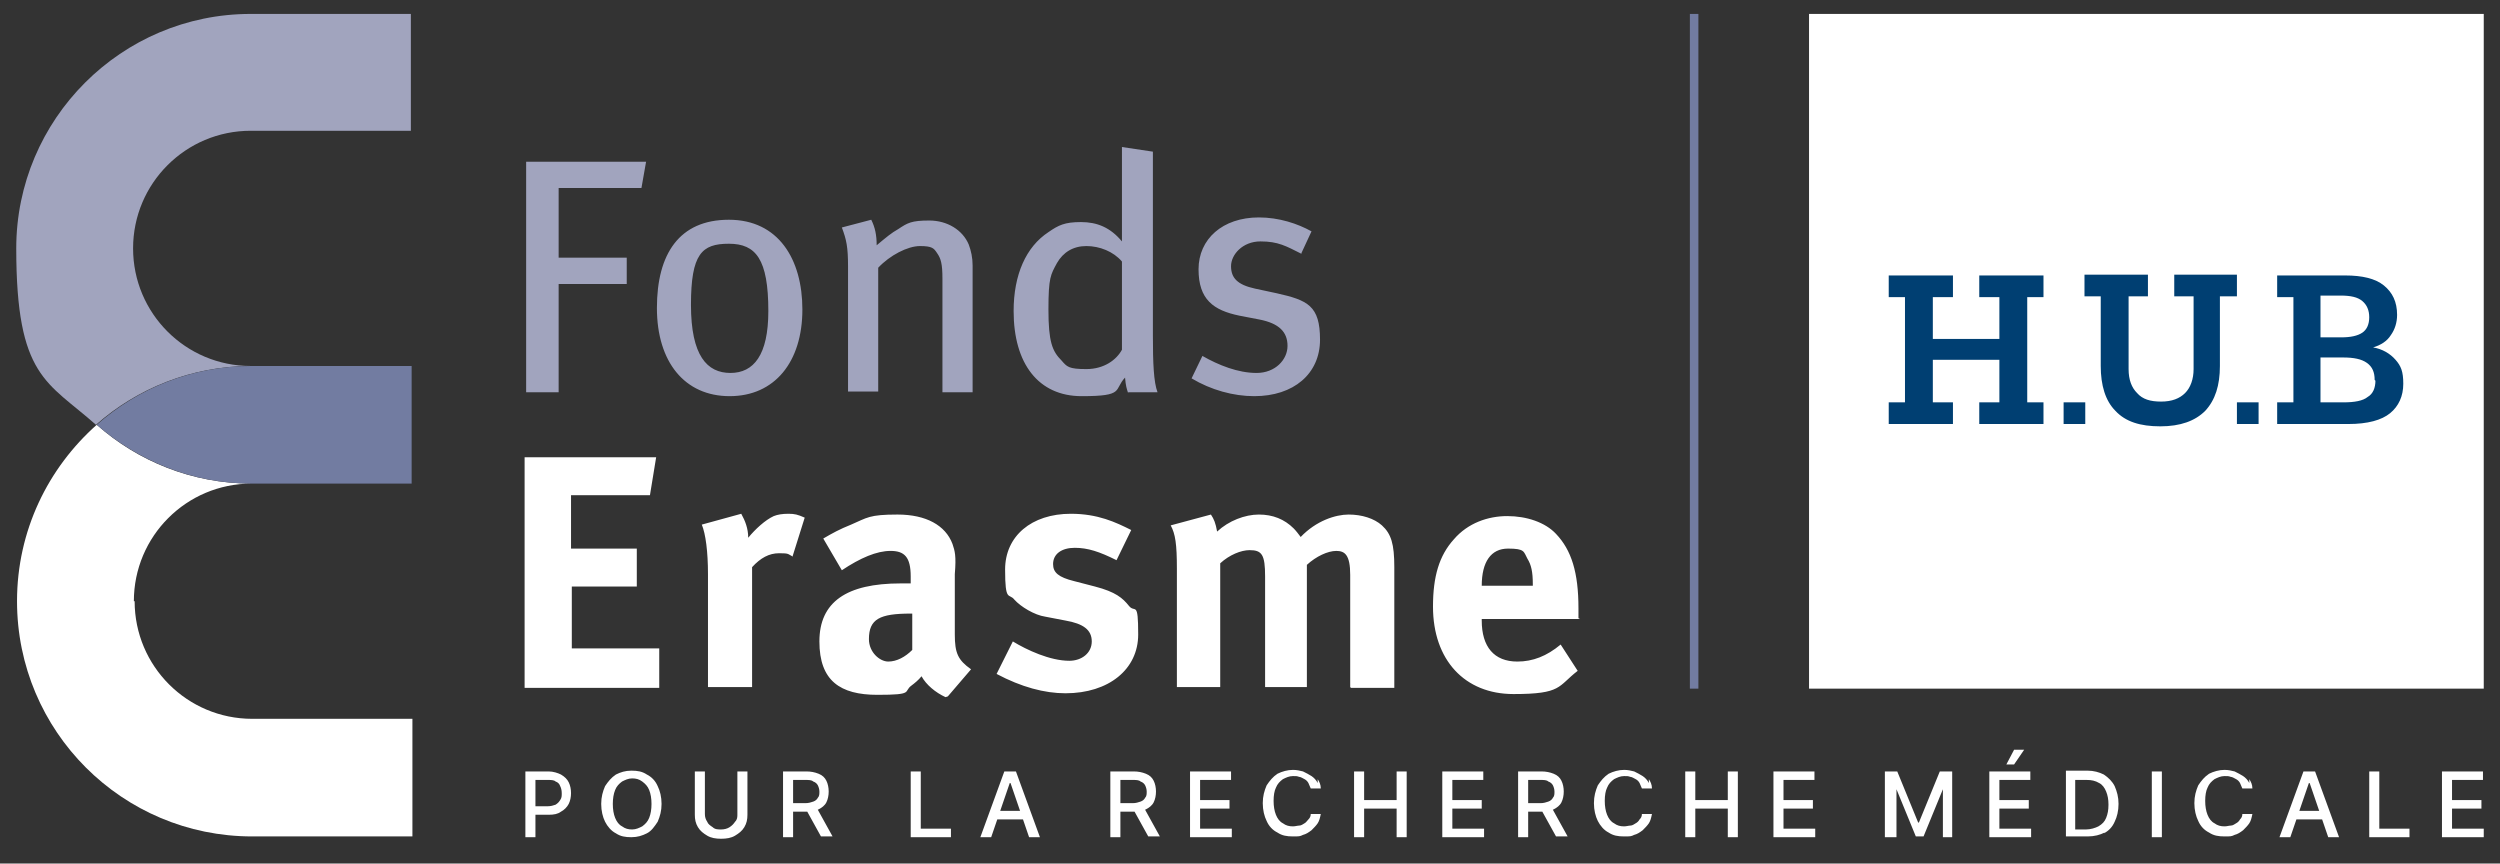
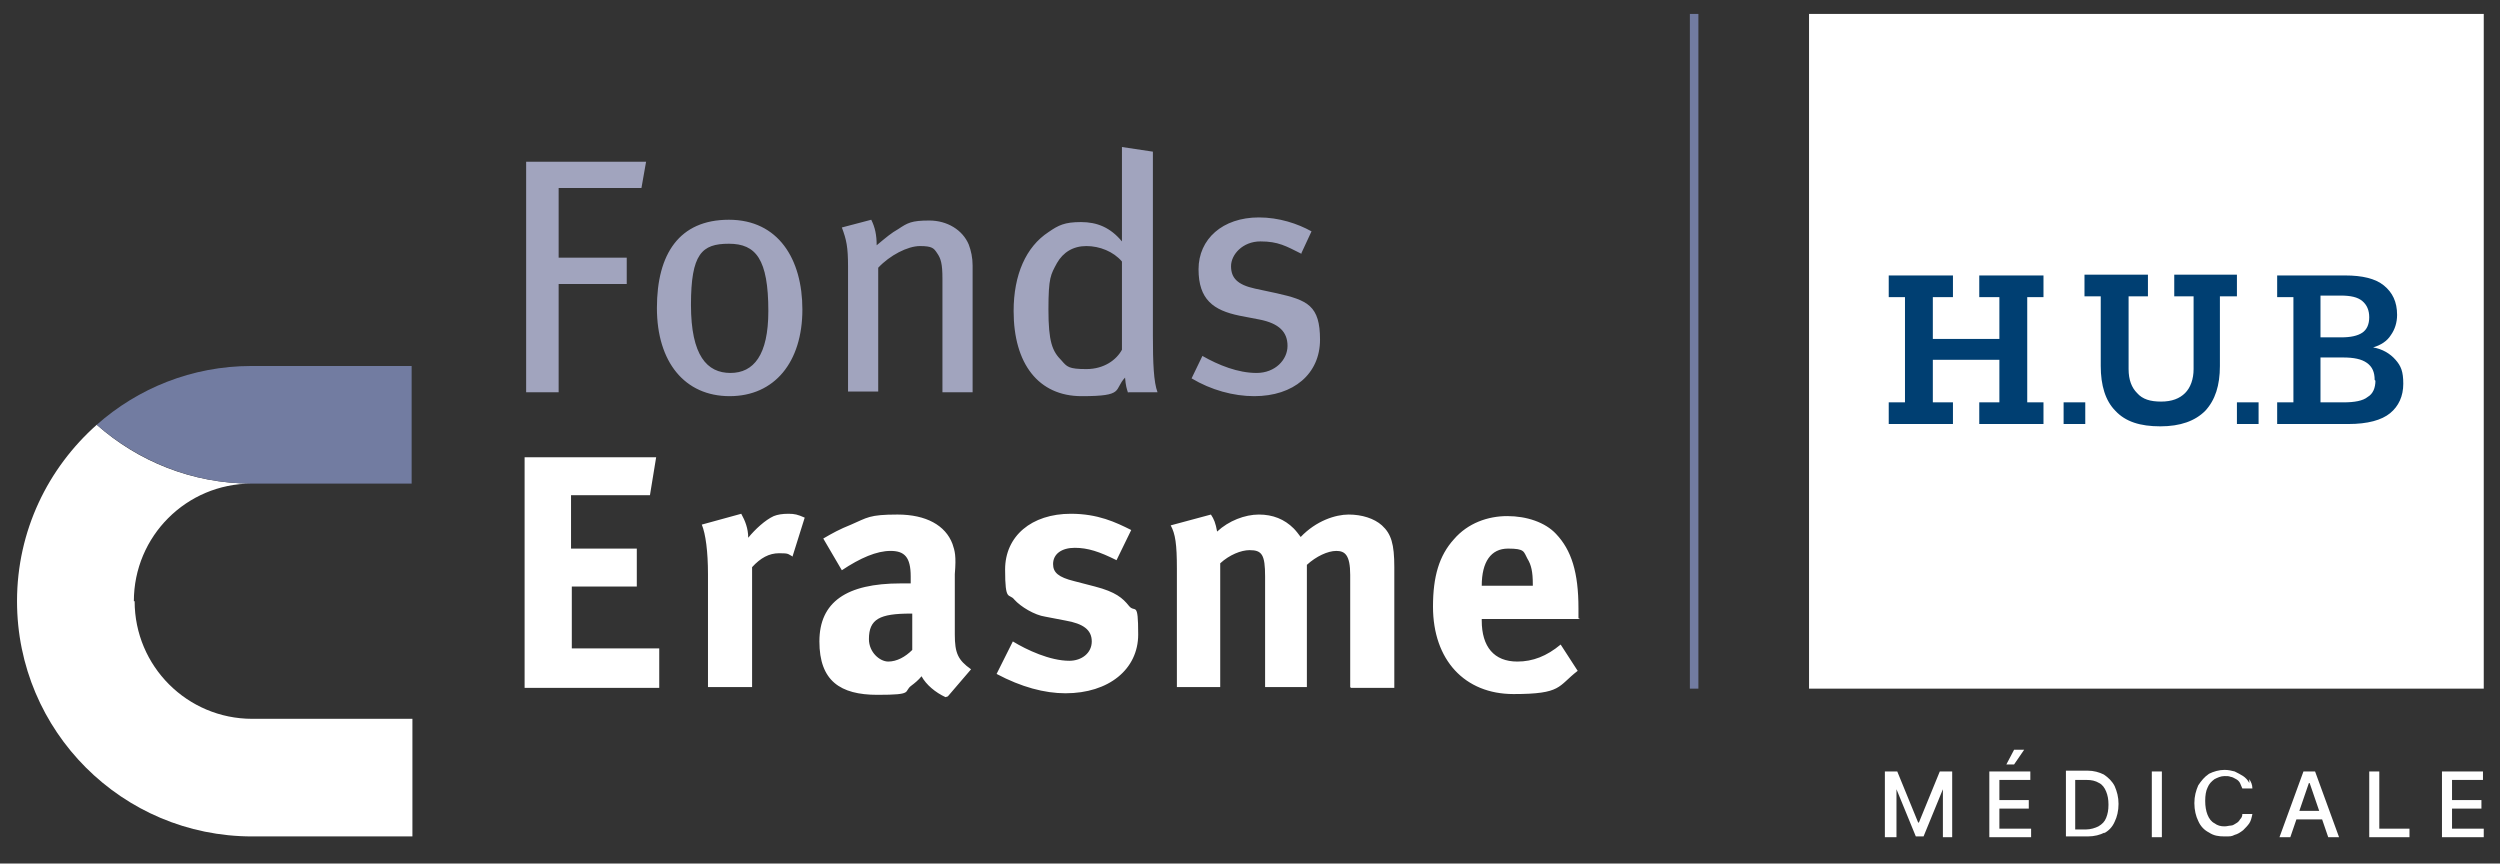
<svg xmlns="http://www.w3.org/2000/svg" version="1.1" viewBox="0 0 323.1 111.6">
  <rect x="0" y="0" width="323.1" height="111.6" fill="#333333" stroke="none" />
  <defs>
    <style>
      .cls-1 {
        fill: #fff;
      }

      .cls-2 {
        fill: #a1a4be;
      }

      .cls-3 {
        fill: #003f72;
      }

      .cls-4 {
        fill: #727ca1;
      }
    </style>
  </defs>
  <g>
    <g id="Calque_1">
      <rect class="cls-1" x="233.8" y="1.8" width="87.2" height="87.2" />
      <g>
        <path class="cls-3" d="M255.8,54.8h8.3v-2.8h-2.1v-13.6h2.1v-2.8h-8.3v2.8h2.6v5.4h-8.6v-5.4h2.6v-2.8h-8.3v2.8h2.1v13.6h-2.1v2.8h8.3v-2.8h-2.6v-5.5h8.6v5.5h-2.6v2.8ZM269.5,52h-2.8v2.8h2.8v-2.8ZM287,38.3h2.1v-2.8h-8.1v2.8h2.5v9.4c0,1.3-.4,2.4-1.1,3.1-.7.7-1.7,1.1-3.1,1.1s-2.4-.3-3.1-1.1c-.7-.7-1.1-1.7-1.1-3.1v-9.4h2.5v-2.8h-8.2v2.8h2.1v9c0,2.5.6,4.5,1.9,5.8,1.3,1.4,3.2,2,5.8,2s4.5-.7,5.8-2c1.3-1.4,1.9-3.3,1.9-5.8v-9ZM289.1,54.8h2.8v-2.8h-2.8v2.8ZM307,49.2c0,.9-.3,1.7-1,2.1-.6.5-1.7.7-3.1.7h-3v-5.8h2.9c1.4,0,2.4.2,3.1.7.7.5,1,1.2,1,2.2M306.2,41c0,.9-.3,1.6-.9,2-.6.4-1.5.6-2.7.6h-2.7v-5.4h2.6c1.3,0,2.2.2,2.8.7.6.5.9,1.2.9,2.1M309,43.3c.5-.7.8-1.6.8-2.6,0-1.7-.6-2.9-1.7-3.8s-2.8-1.3-5-1.3h-8.8v2.8h2.1v13.6h-2.1v2.8h9.2c2.5,0,4.3-.5,5.4-1.4,1.1-.9,1.7-2.2,1.7-3.8s-.3-2.3-1-3.1c-.7-.8-1.7-1.4-2.9-1.6,1-.3,1.8-.8,2.3-1.6" />
        <path class="cls-2" d="M82.9,24.3l.6-3.4h-15.5v29.8h4.2v-14h8.8v-3.4h-8.8v-9h10.8ZM99.3,40.2c0,5.7-1.9,8-4.9,8s-5.1-2.2-5.1-8.8,1.4-7.9,4.9-7.9,5.1,2,5.1,8.7M103.7,40c0-6.5-3.1-11.6-9.5-11.6s-9.3,4.4-9.3,11.4,3.6,11.4,9.4,11.4,9.4-4.4,9.4-11.2M121.8,50.7h3.9v-16.4c0-1-.2-1.9-.5-2.7-.8-1.9-2.8-3.1-5.1-3.1s-2.8.3-4,1.1c-.9.5-1.6,1.1-2.8,2.1,0-1.3-.2-2.3-.7-3.3l-3.8,1c.6,1.6.8,2.5.8,5.1v16.1h3.9v-16c1.5-1.6,3.8-2.8,5.4-2.8s1.8.3,2.2.9c.5.7.7,1.4.7,3.3v14.6ZM145,45.2c-.7,1.3-2.3,2.5-4.6,2.5s-2.5-.3-3.2-1.1c-1.2-1.2-1.7-2.4-1.7-6.6s.3-4.5,1.1-6c.8-1.4,2.1-2.2,3.8-2.2s3.5.7,4.6,2v11.3ZM145.8,50.7h3.8c-.5-1.3-.6-3.8-.6-7.3v-23.8l-4-.6v8.4c0,1.5,0,3.2,0,3.8-1.5-1.8-3.2-2.5-5.3-2.5s-2.9.4-4.2,1.3c-2.9,1.9-4.5,5.5-4.5,10.2,0,6.8,3.2,11,8.8,11s4.1-.8,5.6-2.4c.1,1.1.2,1.4.4,2M168.2,32.7l1.3-2.8c-1.8-1-4.2-1.8-6.8-1.8-4.7,0-7.8,2.8-7.8,6.7s1.9,5.3,5.3,6l2.6.5c2.5.5,3.6,1.6,3.6,3.4s-1.6,3.5-4,3.5-4.9-1-7-2.2l-1.4,2.9c2.5,1.5,5.4,2.3,8.1,2.3,5.1,0,8.5-2.9,8.5-7.3s-1.6-5.1-5.6-6l-2.8-.6c-2.3-.5-3.1-1.4-3.1-2.9s1.5-3.2,3.8-3.2,3.3.6,5.3,1.6" />
      </g>
      <rect class="cls-4" x="218.4" y="1.8" width="1.1" height="87.2" />
      <g>
        <path class="cls-1" d="M67.9,88.9h17.3v-5.1h-11.3v-8h8.4v-4.9h-8.5v-6.9h10.2l.8-4.9h-17v29.8ZM102.4,72l1.6-5.1c-.9-.4-1.3-.5-2.1-.5s-1.4.1-1.9.3c-1.1.5-2.4,1.7-3.3,2.8,0-1.2-.4-2.2-.9-3.1l-5.1,1.4c.5,1.2.8,3.5.8,6.4v14.6h5.7v-15.5c1.1-1.2,2.2-1.8,3.5-1.8s1.1.1,1.7.4M117.9,79.3v4.7c-.9.9-2,1.5-3.1,1.5s-2.5-1.2-2.5-2.9c0-2.6,1.4-3.3,5.4-3.3h.3ZM122.5,90l3-3.5c-1.7-1.2-2.1-2.1-2.1-4.5v-7.8c.2-2.4,0-3-.3-3.9-.9-2.4-3.4-3.8-7.1-3.8s-3.9.4-6,1.3c-1.5.6-2.4,1.1-3.6,1.8l2.4,4.1c2.4-1.6,4.5-2.5,6.3-2.5s2.6.8,2.6,3.3v.9c-.5,0-.9,0-1.3,0-7,0-10.5,2.4-10.5,7.5s2.7,6.9,7.5,6.9,3.3-.4,4.4-1.2c.4-.3.9-.7,1.3-1.2.6,1.1,1.8,2.1,3.1,2.7M136.1,72.9c0-1.3,1.1-2.1,2.8-2.1s3.2.5,5.4,1.6l1.9-3.9c-2-1-4.3-2.1-7.8-2.1-5.1,0-8.5,2.9-8.5,7.2s.5,3,1.2,3.9c.8.9,2.6,2,4,2.2l2.6.5c2.3.4,3.4,1.2,3.4,2.7s-1.3,2.5-2.9,2.5c-2.5,0-5.5-1.4-7.3-2.5l-2.1,4.2c3.2,1.7,6.2,2.5,8.9,2.5,5.6,0,9.4-3.1,9.4-7.6s-.4-2.7-1.2-3.7c-.8-1-1.7-1.8-4.4-2.5l-2.7-.7c-2-.5-2.7-1.1-2.7-2.2M174.6,88.9h5.6v-15.6c0-3-.4-4.3-1.6-5.4-1-.9-2.6-1.4-4.3-1.4s-4.2.8-6.2,2.9c-.3-.4-.6-.8-.9-1.1-1.2-1.2-2.7-1.8-4.5-1.8s-3.9.8-5.4,2.2c-.2-1.1-.4-1.6-.8-2.2l-5.2,1.4c.6,1.1.8,2.4.8,5.6v15.3h5.6v-16c1.2-1.1,2.7-1.7,3.8-1.7,1.6,0,2,.6,2,3.4v14.3h5.4v-15.8c1.2-1.1,2.7-1.8,3.8-1.8s1.8.5,1.8,3.1v14.5ZM198.1,75.7h-6.6c0-3.1,1.2-4.8,3.4-4.8s2,.4,2.5,1.3c.5.8.7,1.7.7,3.3v.3ZM204,79.9v-1.3c0-4.6-.9-7.5-2.9-9.6-1.4-1.5-3.8-2.3-6.3-2.3s-5.1.9-6.9,3c-1.9,2.1-2.7,4.8-2.7,8.7,0,6.9,4.1,11.3,10.4,11.3s5.7-1,8.3-3l-2.2-3.4c-1.8,1.5-3.6,2.2-5.6,2.2-3,0-4.6-1.9-4.6-5.3v-.2h12.7Z" />
-         <path class="cls-1" d="M234.6,108.2v-1.1h-4.1v-2.6h3.8v-1.1h-3.8v-2.6h4v-1.1h-5.3v8.5h5.4ZM219.1,108.2v-3.7h4.2v3.7h1.3v-8.5h-1.3v3.7h-4.2v-3.7h-1.3v8.5h1.3ZM213.1,101.2c-.2-.4-.5-.7-.8-.9-.3-.2-.7-.4-1.1-.6-.4-.1-.8-.2-1.3-.2-.7,0-1.4.2-2,.5-.6.4-1,.9-1.4,1.5-.3.7-.5,1.4-.5,2.3s.2,1.7.5,2.3.8,1.2,1.4,1.5c.6.4,1.2.5,2,.5s.9,0,1.3-.2c.4-.1.7-.3,1.1-.6.3-.3.6-.6.8-.9.2-.3.3-.7.4-1.2h-1.3c0,.3-.1.5-.3.7-.1.2-.3.4-.5.5-.2.1-.4.3-.7.3-.2,0-.5.1-.8.1-.5,0-.9-.1-1.3-.4-.4-.2-.7-.6-.9-1.1-.2-.5-.3-1.1-.3-1.8s.1-1.3.3-1.7c.2-.5.5-.8.9-1.1.4-.2.8-.4,1.3-.4s.5,0,.8.1c.2,0,.5.2.7.3.2.1.4.3.5.5.1.2.2.5.3.7h1.3c0-.5-.2-.9-.4-1.2M199,104.3l2.1,3.8h1.5l-2.1-3.8h-1.4ZM197.5,108.2v-7.4h1.6c.4,0,.8,0,1,.2.3.1.5.3.6.5.1.2.2.5.2.8s0,.6-.2.8c-.1.2-.3.4-.6.5-.3.1-.6.2-1,.2h-2.2v1.1h2.3c.7,0,1.2-.1,1.6-.3.4-.2.8-.5,1-.9.2-.4.3-.9.3-1.4s-.1-1-.3-1.4c-.2-.4-.5-.7-1-.9s-1-.3-1.6-.3h-3v8.5h1.3ZM191.8,108.2v-1.1h-4.1v-2.6h3.8v-1.1h-3.8v-2.6h4v-1.1h-5.3v8.5h5.4ZM176.3,108.2v-3.7h4.2v3.7h1.3v-8.5h-1.3v3.7h-4.2v-3.7h-1.3v8.5h1.3ZM170.3,101.2c-.2-.4-.5-.7-.8-.9-.3-.2-.7-.4-1.1-.6-.4-.1-.8-.2-1.3-.2-.7,0-1.4.2-2,.5-.6.4-1,.9-1.4,1.5-.3.7-.5,1.4-.5,2.3s.2,1.7.5,2.3c.3.7.8,1.2,1.4,1.5.6.4,1.2.5,2,.5s.9,0,1.3-.2c.4-.1.7-.3,1.1-.6.3-.3.6-.6.8-.9.2-.3.3-.7.4-1.2h-1.3c0,.3-.1.5-.3.7s-.3.4-.5.5c-.2.1-.4.3-.7.3-.2,0-.5.1-.8.1-.5,0-.9-.1-1.3-.4-.4-.2-.7-.6-.9-1.1-.2-.5-.3-1.1-.3-1.8s.1-1.3.3-1.7c.2-.5.5-.8.9-1.1.4-.2.8-.4,1.3-.4s.5,0,.8.1c.2,0,.5.2.7.3.2.1.4.3.5.5.1.2.2.5.3.7h1.3c0-.5-.2-.9-.4-1.2M159.2,108.2v-1.1h-4.1v-2.6h3.8v-1.1h-3.8v-2.6h4v-1.1h-5.3v8.5h5.4ZM146.3,104.3l2.1,3.8h1.5l-2.1-3.8h-1.4ZM144.8,108.2v-7.4h1.6c.4,0,.8,0,1,.2.3.1.5.3.6.5.1.2.2.5.2.8s0,.6-.2.8c-.1.2-.3.4-.6.5-.3.1-.6.2-1,.2h-2.2v1.1h2.3c.7,0,1.2-.1,1.6-.3.4-.2.8-.5,1-.9.2-.4.3-.9.3-1.4s-.1-1-.3-1.4c-.2-.4-.5-.7-1-.9s-1-.3-1.6-.3h-3v8.5h1.3ZM128.4,105.9h4.4v-1.1h-4.4v1.1ZM130.6,101.2h0l2.4,7h1.4l-3.1-8.5h-1.5l-3.1,8.5h1.4l2.4-7ZM122.9,108.2v-1.1h-3.9v-7.4h-1.3v8.5h5.1ZM104,104.3l2.1,3.8h1.5l-2.1-3.8h-1.4ZM102.5,108.2v-7.4h1.6c.4,0,.8,0,1,.2.3.1.5.3.6.5.1.2.2.5.2.8s0,.6-.2.8c-.1.2-.3.4-.6.5-.3.1-.6.2-1,.2h-2.2v1.1h2.3c.7,0,1.2-.1,1.6-.3.4-.2.8-.5,1-.9.2-.4.3-.9.3-1.4s-.1-1-.3-1.4c-.2-.4-.5-.7-1-.9s-1-.3-1.6-.3h-3v8.5h1.3ZM95.3,105.2c0,.4,0,.7-.3,1-.2.3-.4.5-.7.7s-.7.3-1.1.3-.8,0-1.1-.3c-.3-.2-.6-.4-.7-.7-.2-.3-.3-.6-.3-1v-5.5h-1.3v5.6c0,.6.1,1.1.4,1.6.3.5.7.8,1.2,1.1.5.3,1.1.4,1.8.4s1.3-.1,1.8-.4c.5-.3.9-.6,1.2-1.1.3-.5.4-1,.4-1.6v-5.6h-1.3v5.5ZM83.9,105.7c-.2.5-.5.8-.9,1.1-.4.2-.8.4-1.3.4s-.9-.1-1.3-.4c-.4-.2-.7-.6-.9-1.1-.2-.5-.3-1.1-.3-1.8s.1-1.3.3-1.8c.2-.5.5-.8.9-1.1.4-.2.8-.4,1.3-.4s.9.1,1.3.4.7.6.9,1.1c.2.5.3,1.1.3,1.8s-.1,1.3-.3,1.8M85,101.6c-.3-.7-.8-1.2-1.4-1.5-.6-.4-1.2-.5-2-.5s-1.4.2-2,.5c-.6.4-1,.9-1.4,1.5-.3.7-.5,1.4-.5,2.3s.2,1.7.5,2.3.8,1.2,1.4,1.5c.6.4,1.2.5,2,.5s1.4-.2,2-.5c.6-.3,1-.9,1.4-1.5.3-.7.5-1.4.5-2.3s-.2-1.7-.5-2.3M69.2,108.2v-7.4h1.6c.4,0,.8,0,1,.2.3.1.5.3.6.6.1.2.2.5.2.9s0,.6-.2.9-.3.4-.6.6c-.3.1-.6.2-1,.2h-2v1.1h2.1c.7,0,1.2-.1,1.6-.4.4-.2.8-.6,1-1,.2-.4.3-.9.3-1.4s-.1-1-.3-1.4c-.2-.4-.5-.7-1-1-.4-.2-1-.4-1.6-.4h-3v8.5h1.3Z" />
        <path class="cls-1" d="M321,108.2v-1.1h-4.1v-2.6h3.8v-1.1h-3.8v-2.6h4v-1.1h-5.3v8.5h5.4ZM311.4,108.2v-1.1h-3.9v-7.4h-1.3v8.5h5.1ZM296.3,105.9h4.4v-1.1h-4.4v1.1ZM298.5,101.2h0l2.4,7h1.4l-3.1-8.5h-1.5l-3.1,8.5h1.4l2.4-7ZM290.7,101.2c-.2-.4-.5-.7-.8-.9-.3-.2-.7-.4-1.1-.6-.4-.1-.8-.2-1.3-.2-.7,0-1.4.2-2,.5-.6.4-1,.9-1.4,1.5-.3.7-.5,1.4-.5,2.3s.2,1.7.5,2.3c.3.7.8,1.2,1.4,1.5.6.4,1.2.5,2,.5s.9,0,1.3-.2c.4-.1.7-.3,1.1-.6.3-.3.6-.6.8-.9.2-.3.3-.7.4-1.2h-1.3c0,.3-.1.5-.3.7-.1.2-.3.4-.5.5-.2.1-.4.3-.7.3-.2,0-.5.1-.8.1-.5,0-.9-.1-1.3-.4-.4-.2-.7-.6-.9-1.1-.2-.5-.3-1.1-.3-1.8s.1-1.3.3-1.7c.2-.5.5-.8.9-1.1.4-.2.8-.4,1.3-.4s.5,0,.8.1c.2,0,.5.2.7.3.2.1.4.3.5.5.1.2.2.5.3.7h1.3c0-.5-.2-.9-.4-1.2M278.1,108.2h1.3v-8.5h-1.3v8.5ZM268.2,100.8h1.5c.6,0,1.1.1,1.6.4.4.2.7.6.9,1.1.2.5.3,1,.3,1.7s-.1,1.2-.3,1.7c-.2.5-.5.8-1,1.1-.4.2-1,.4-1.6.4h-1.4v-6.3ZM271.9,107.7c.6-.3,1.1-.8,1.4-1.5.3-.6.5-1.4.5-2.3s-.2-1.6-.5-2.3c-.3-.6-.8-1.1-1.4-1.5-.6-.3-1.3-.5-2.1-.5h-2.8v8.5h2.8c.9,0,1.6-.2,2.2-.5M260.3,98.8l1.3-1.9h-1.3l-1,1.9h1ZM262.5,108.2v-1.1h-4.1v-2.6h3.8v-1.1h-3.8v-2.6h4v-1.1h-5.3v8.5h5.4ZM243.9,108.2h1.2v-6.2h0l2.5,6.1h1l2.5-6.1h0v6.2h1.2v-8.5h-1.6l-2.7,6.6h-.1l-2.7-6.6h-1.6v8.5Z" />
        <path class="cls-1" d="M17.3,77.7c0-8.4,6.8-15.2,15.2-15.2h20.7-20.7c-7.7,0-14.7-2.9-20-7.6-6.3,5.6-10.3,13.7-10.3,22.8,0,16.8,13.6,30.4,30.4,30.4h20.7v-15.2h-20.7c-8.4,0-15.2-6.8-15.2-15.2" />
-         <path class="cls-2" d="M12.4,54.9c5.3-4.7,12.4-7.6,20-7.6-8.4,0-15.2-6.8-15.2-15.2s6.8-15.2,15.2-15.2h20.7V1.8h-20.7C15.7,1.8,2.1,15.4,2.1,32.1s4,17.2,10.3,22.8" />
        <path class="cls-4" d="M32.5,62.5h20.7v-15.2h-20.7c-7.7,0-14.7,2.9-20,7.6,5.4,4.7,12.4,7.6,20,7.6" />
      </g>
    </g>
  </g>
</svg>